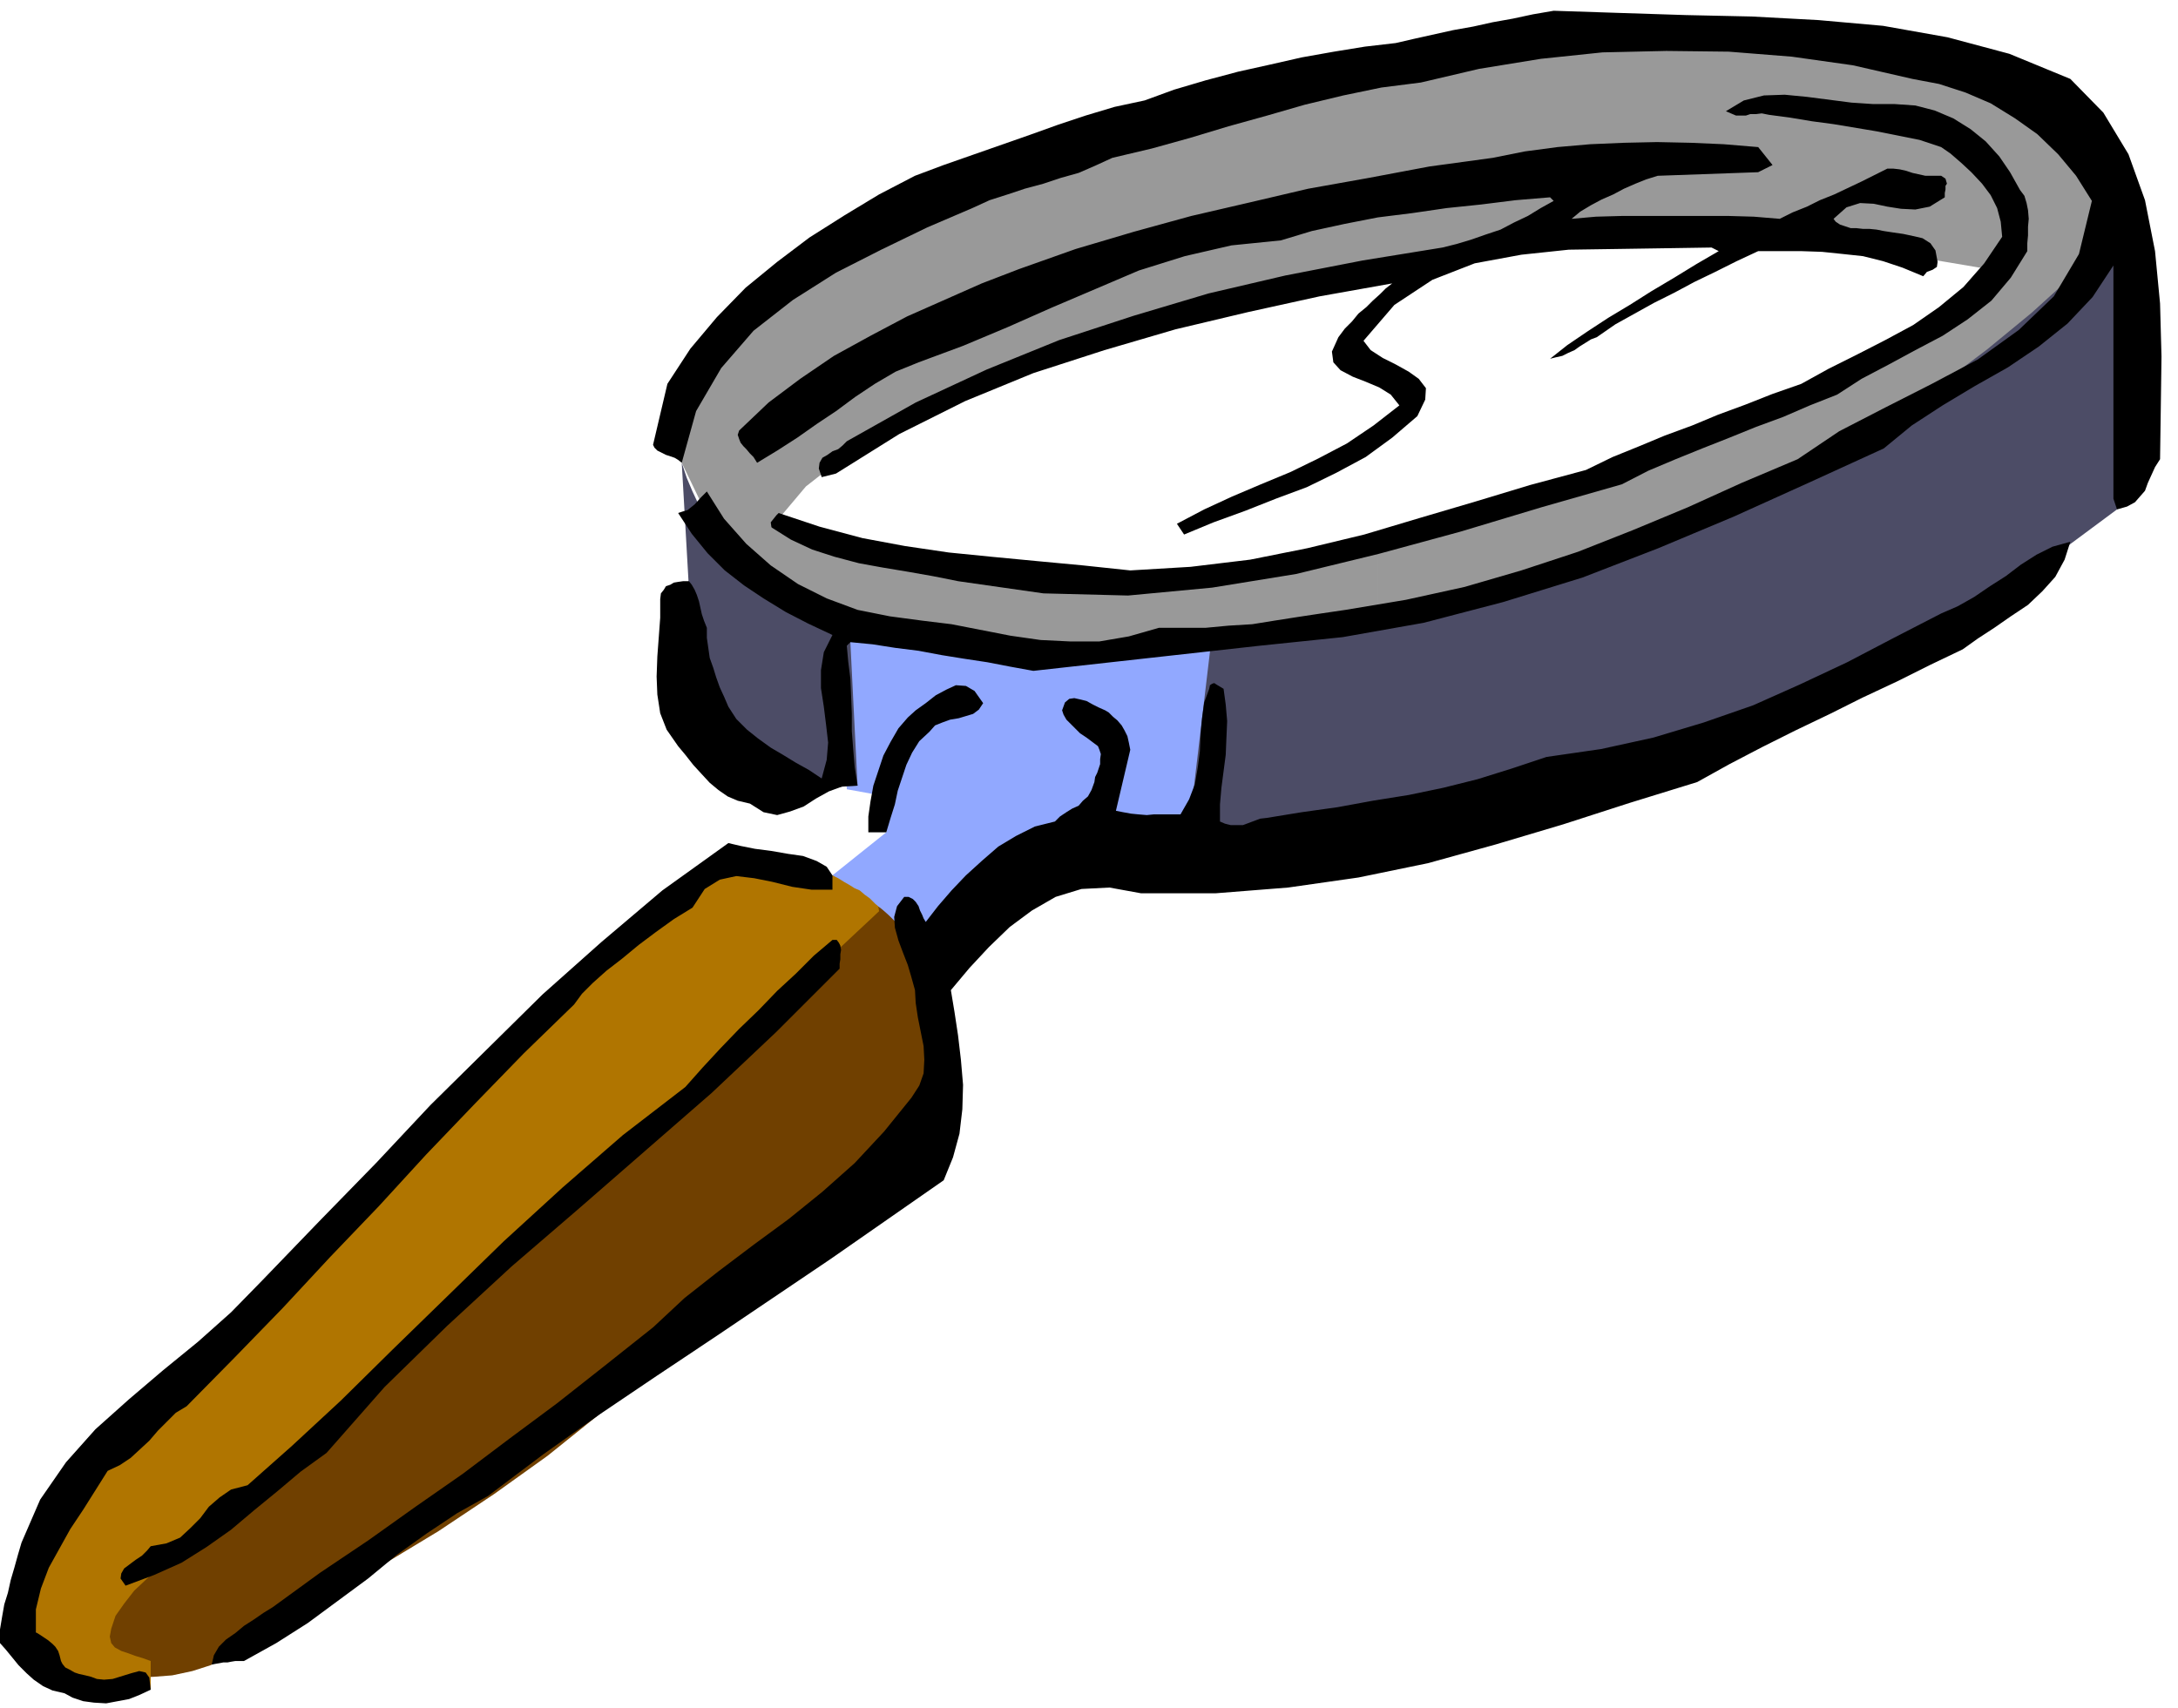
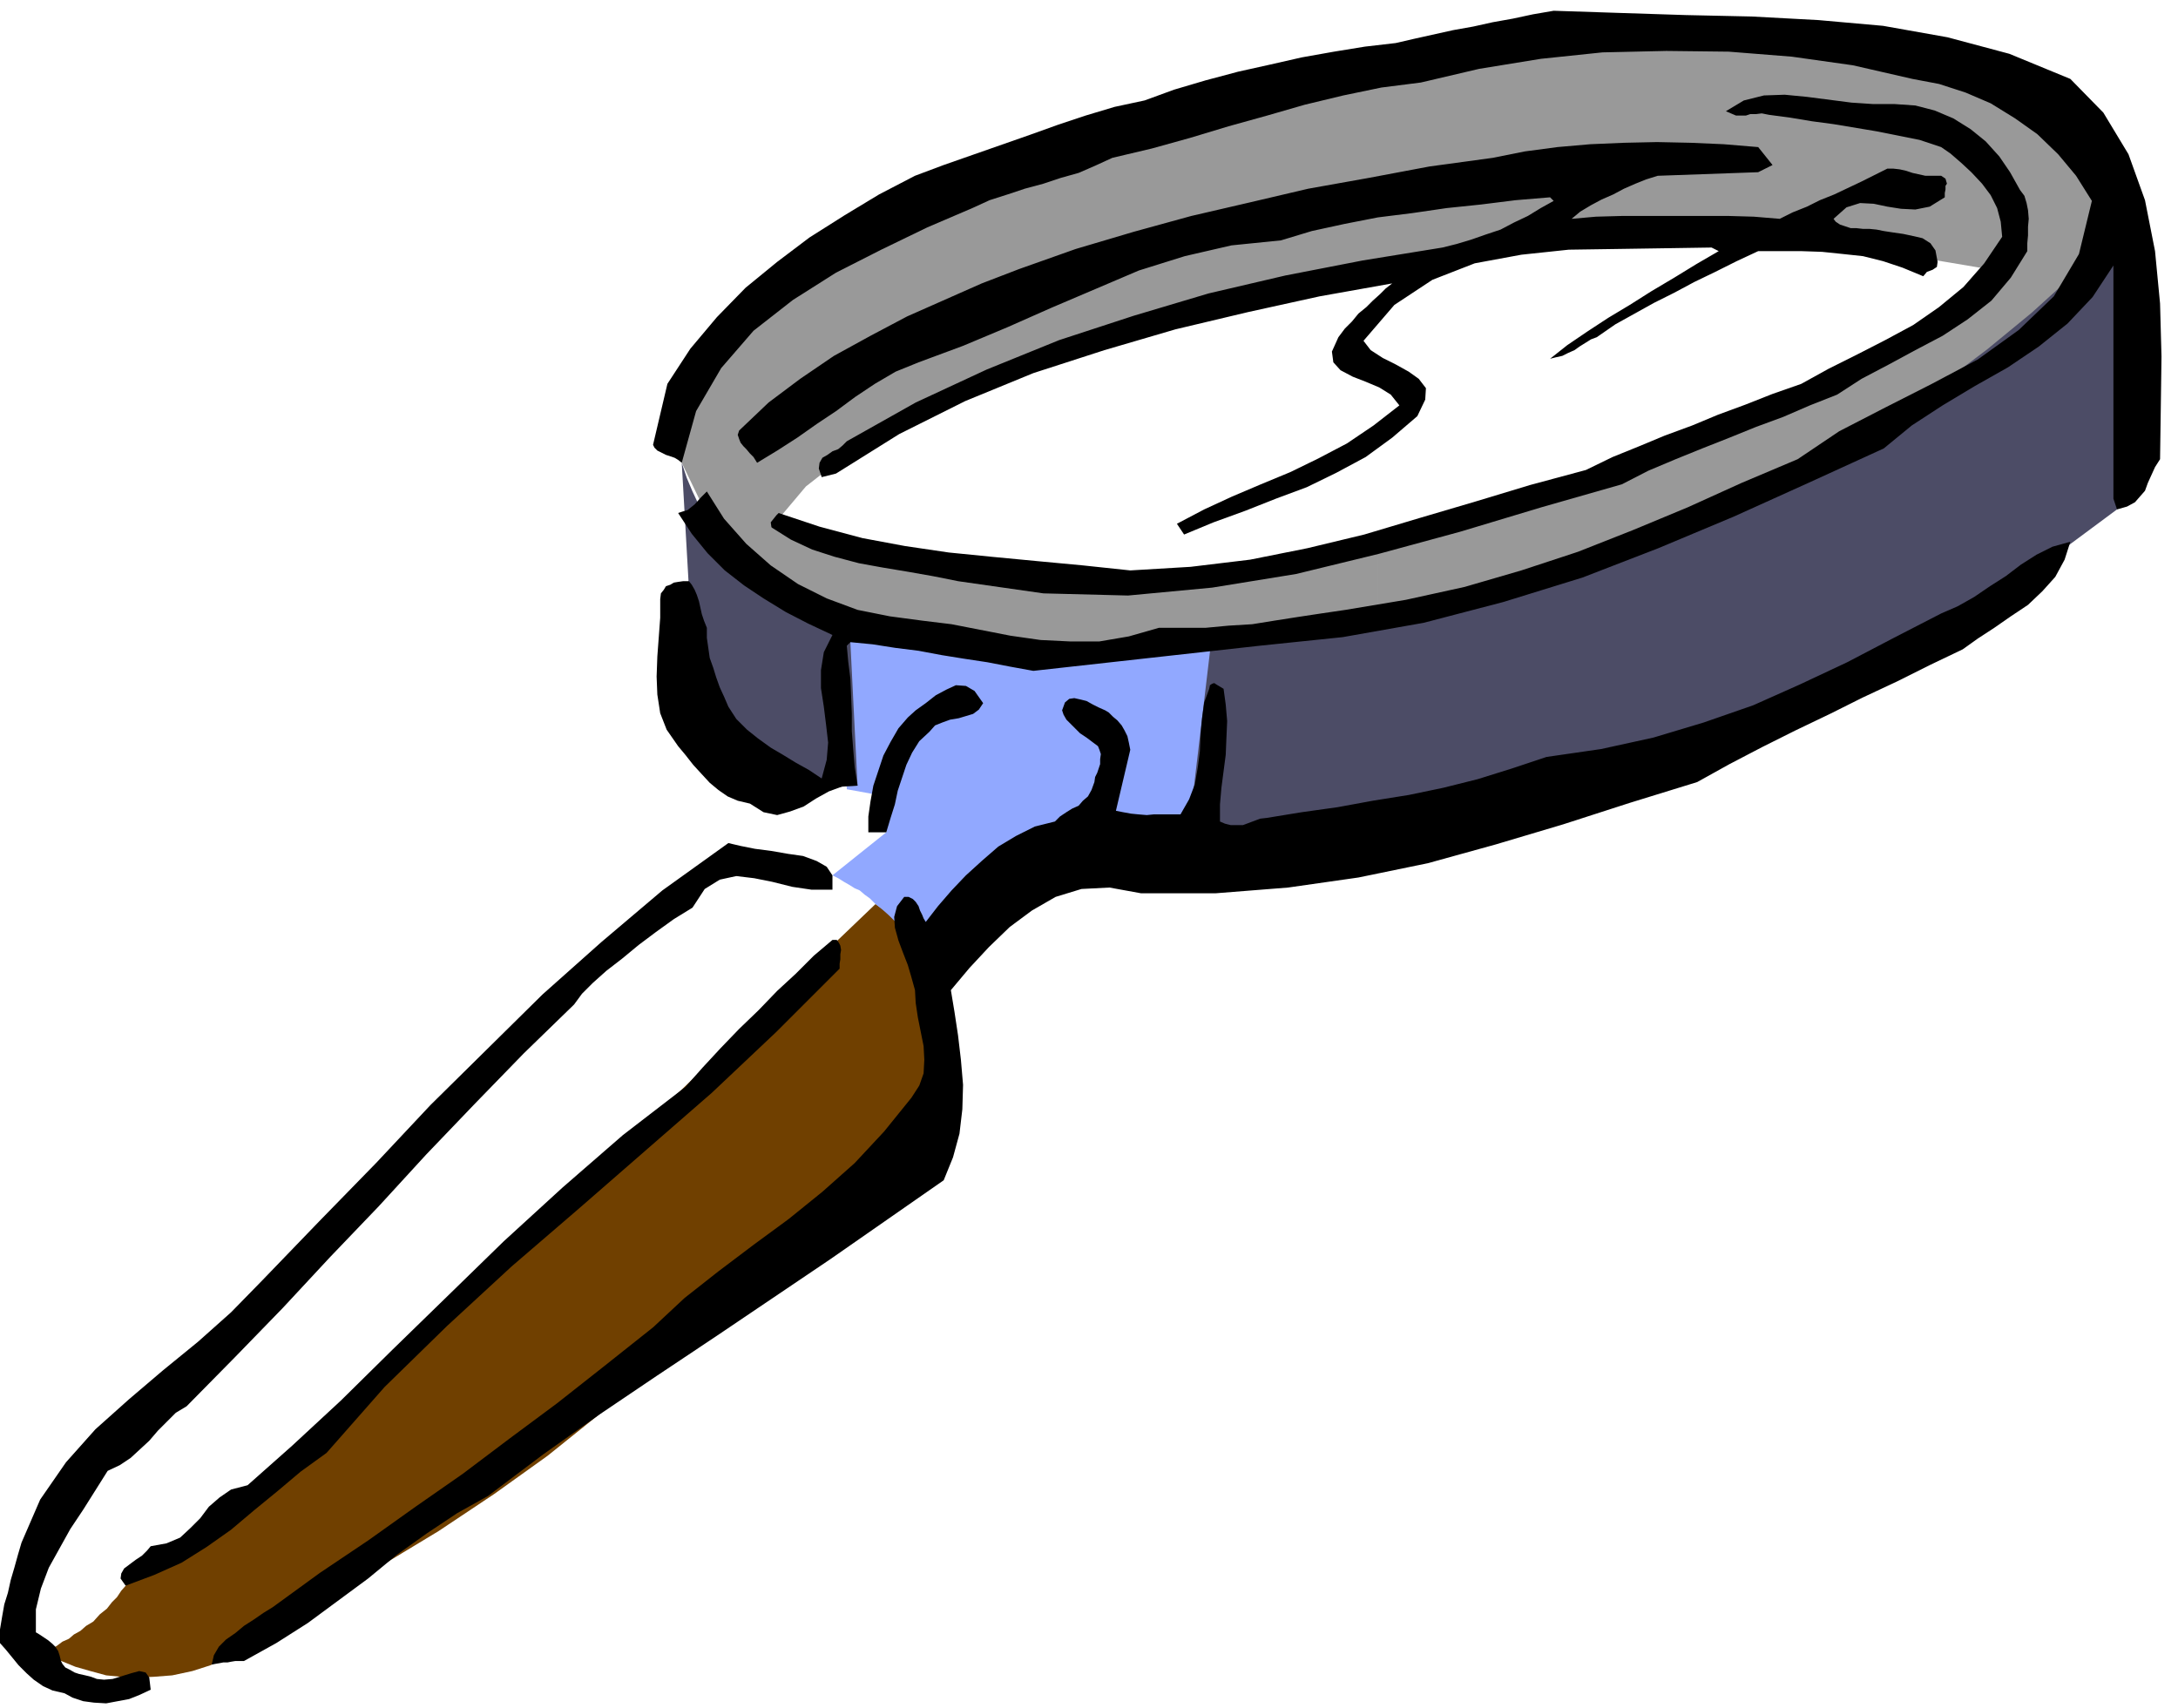
<svg xmlns="http://www.w3.org/2000/svg" fill-rule="evenodd" height="384.634" preserveAspectRatio="none" stroke-linecap="round" viewBox="0 0 3035 2380" width="490.455">
  <style>.pen1{stroke:none}.brush6{fill:#000}</style>
  <path class="pen1" style="fill:#704000" d="m1220 1260 10 7 9 8 8 7 9 9 7 9 7 10 7 12 8 13 11 23 9 23 6 22 4 22v22l-3 23-5 24-7 26-33 35-29 32-28 30-27 29-28 28-29 30-32 31-34 35-80 74-74 67-72 61-71 57-74 53-78 52-86 52-95 54-26 15-23 15-22 14-21 14-22 12-23 11-25 8-28 6-26 2-23 1-22-1-21-2-22-6-21-6-22-9-23-9 10-6 9-5 8-6 9-4 7-6 9-5 8-7 10-6 9-10 10-8 7-9 7-7 6-9 7-8 6-9 8-10 11-6 12-5 10-5 11-4 9-6 10-4 10-6 12-4 18-13 18-12 16-12 16-10 13-13 15-13 14-15 15-17 820-785z" />
-   <path class="pen1" style="fill:#b07500" d="m1010 1200 150 20 6-2h7l6 1 7 3 6 3 6 4 6 5 6 6 6 6 5 7 1 3 1 4 1 4 1 6-930 870-27 13-23 15-22 15-19 18-17 16-14 18-12 17-6 18-2 11 2 9 5 6 9 5 9 3 11 4 10 3 11 4v40l-18-1-15-1-15-2-14-1-15-3-14-1-15-1H90l-12-4-8-6-7-8-3-8-3-11-2-11-3-11-2-11-5-21-2-18v-17l3-16 4-17 6-16 6-18 8-17 9-24 12-19 12-18 15-15 14-16 17-15 17-16 19-17 620-615 205-180z" />
  <path class="pen1" style="fill:#91a8ff" d="m1175 870 35 11 33 10 31 7 31 7 30 4 31 3 33 2 36 1 35-1 33-2 30-3 31-3 29-6 30-7 32-9 35-9-10 295-160-20-7 8-7 8-8 7-8 7-10 4-9 5-11 3-10 3-6-1h-14l-10-2-10-2-125 145-8-13-7-11-7-9-7-9-9-9-8-8-9-8-10-8-8-8-7-5-7-6-7-3-8-5-7-4-8-5-8-4 75-60v-50l-55-10-5-230z" />
  <path class="pen1" d="M1920 765v95l7-3 8-1 7-3 8-1 7-2 8-2 7-2 8-1 138-33 133-40 124-47 118-52 109-60 102-62 92-67 84-69 21-25 16-27 8-30 3-31-4-33-8-32-12-32-14-30-29-27-53-23-72-22-86-18-97-16-102-12-103-9-98-3h-48l-45 1-43 2-41 3-40 3-38 5-38 5-37 6v295l56-12 55-8 55-9 55-5 57-6 60-3 63-2h69l51 2 48 5 46 6 45 8 43 8 46 9 48 8 53 9-40 44-68 50-92 53-109 54-123 52-130 49-131 43-127 35-8 2-7 3-8 1-7 4zm0-400V70l-53 11-51 14-51 14-51 17-53 17-55 19-57 20-59 23-59 20-55 17-52 16-49 17-49 19-46 26-45 32-45 43-29 28-28 29-26 27-23 29-19 29-13 33-6 35 4 40 28 58 31 48 33 38 38 30 41 22 48 18 53 13 63 13 87 13 82 8 78 2 76-2 73-7 77-10 78-14 84-15v-95l-120 22-114 14-110 5-105-2-103-10-100-15-98-21-95-23 48-57 64-50 76-47 87-41 94-39 102-35 105-33 109-28 21-6 22-5 20-5 20-4 19-6 20-4 19-6 19-4z" style="fill:#999" />
  <path class="pen1" d="m950 645 20 350 12 17 13 15 12 12 15 12 14 9 16 9 17 8 21 8 14 4 13 4 12 2 13 2h25l13-1 15-1-10-200-25-12-22-11-21-12-17-11-18-14-17-15-18-17-17-18-15-18-12-15-12-16-9-16-9-18-8-17-8-19-7-21zm740 230-35 295 78-4 71-4 67-6 65-8 63-12 66-14 69-17 76-20 109-35 101-34 92-38 88-40 85-46 85-52 87-61 93-69 10-395-66 64-63 57-62 51-61 46-65 41-67 41-75 39-81 41-96 42-89 37-86 30-83 24-87 18-89 14-96 9-104 6z" style="fill:#4c4c66" />
  <path class="pen1 brush6" d="m2885 110 46 47 35 58 23 64 14 71 7 73 2 74-1 73-1 70-7 11-5 11-5 11-4 11-7 8-7 8-11 6-14 4-5-15V370l-29 44-35 37-40 32-43 29-46 26-45 27-43 28-39 32-105 48-104 47-105 44-106 41-110 34-111 29-113 20-116 12-315 35-33-6-31-6-33-5-31-5-32-6-32-4-32-5-31-3-5 5 2 22 3 24 1 24 1 25v24l2 26 2 24 4 26-21 1-19 7-18 10-17 11-19 7-18 5-19-4-19-12-17-4-14-6-13-9-12-10-12-13-11-12-11-14-10-12-16-23-9-23-4-26-1-25 1-28 2-27 2-27v-26l1-8 4-5 3-5 6-2 5-3 6-1 7-1h8l4 5 4 7 3 7 3 9 2 9 2 9 3 9 4 10v14l2 14 2 14 5 14 4 13 5 14 6 13 6 14 11 17 15 15 15 12 18 13 17 10 18 11 18 10 18 12 7-26 2-24-3-26-3-24-4-26v-25l4-25 12-24-34-16-31-16-31-19-27-18-27-21-24-24-22-27-19-29 6-2 7-2 5-4 5-4 9-10 8-8 24 38 31 35 34 30 38 26 40 20 43 16 45 9 45 6 41 5 41 8 41 8 42 6 41 2h41l41-7 42-12h65l32-3 33-2 31-5 32-5 33-5 34-5 84-14 82-18 79-23 79-26 76-30 77-32 75-34 78-33 58-39 64-33 65-33 64-34 57-41 49-47 35-59 18-74-22-35-25-30-29-28-31-22-34-21-35-15-37-12-37-7-83-19-85-12-88-7-87-1-89 2-86 9-86 14-81 19-55 7-53 11-54 13-52 15-54 15-53 16-54 15-55 13-24 11-23 10-25 7-24 8-26 7-24 8-25 8-24 11-63 27-64 31-63 32-60 38-55 43-45 52-35 60-20 72-5-4-5-3-6-2-6-2-6-3-6-3-4-4-2-4 20-85 32-49 37-44 40-41 44-36 45-34 49-31 48-29 50-26 40-15 40-14 40-14 40-14 39-14 39-13 40-12 42-9 41-15 44-13 45-12 45-10 44-10 45-8 43-7 43-5 26-6 27-6 27-6 28-5 27-6 28-5 28-6 29-5 91 3 93 3 92 2 93 5 90 8 90 16 86 23 85 35z" />
  <path class="pen1 brush6" d="m2815 265 6 8 3 10 2 10 1 12-1 11v12l-1 11v11l-23 37-27 32-33 26-35 23-38 20-37 20-38 20-34 22-38 15-37 16-38 14-37 15-38 15-37 15-38 16-37 19-112 32-113 34-114 31-115 28-117 19-117 11-118-3-119-17-35-7-34-6-36-6-33-6-34-9-31-10-30-14-27-17-1-7 4-5 4-5 3-3 57 19 60 16 59 11 61 9 60 6 63 6 64 6 66 7 84-5 83-10 80-16 79-19 77-23 78-23 76-23 78-21 37-18 37-15 36-15 38-14 36-15 38-14 38-15 40-14 38-21 40-20 39-20 39-21 36-25 34-28 29-33 25-37-2-21-5-19-9-18-12-16-15-16-14-13-15-13-13-9-30-10-30-6-30-6-30-5-30-5-30-4-30-5-30-4-10-2-8 1h-8l-6 2h-14l-7-3-7-3 25-15 28-7 29-1 31 3 31 4 31 4 30 2h30l29 2 27 7 26 11 24 15 21 17 19 21 15 22 14 25z" />
  <path class="pen1 brush6" d="m2470 230-20 10-140 5-16 5-15 6-16 7-15 8-16 7-15 8-15 9-12 10 34-3 36-1h149l35 1 36 3 18-9 20-8 18-9 20-8 19-9 19-9 18-9 18-9h8l9 1 9 2 9 3 9 2 9 2h22l6 4 2 7-2 3v5l-1 5v6l-21 13-20 4-20-1-19-3-19-4-19-1-19 6-18 16 3 4 6 4 6 2 9 3h8l9 1h9l10 1 10 2 13 2 14 2 14 3 13 3 11 7 7 10 3 16-1 7-6 4-8 3-5 6-29-12-27-9-28-7-28-3-29-3-29-1h-60l-30 14-30 15-29 14-28 15-28 14-27 15-27 15-26 18-8 3-8 5-8 5-7 5-9 4-8 4-9 2-8 2 24-19 28-19 29-19 30-18 30-19 32-19 31-19 31-18-10-5-65 1-66 1-68 1-66 7-65 12-59 23-53 35-43 50 10 13 17 11 18 9 18 10 14 10 10 13-1 16-11 23-35 30-37 27-41 22-41 20-43 16-43 17-44 16-41 17-10-15 38-20 39-18 40-17 41-17 39-19 40-21 37-25 36-28-12-15-16-10-19-8-18-7-17-9-10-11-2-15 9-20 9-12 10-10 9-11 11-9 9-9 10-9 8-8 9-7-101 18-100 22-101 24-99 29-99 32-95 39-92 46-88 55-20 5-4-12 1-8 4-7 7-4 7-5 8-3 6-5 6-6 96-54 99-46 101-41 104-34 104-31 107-25 108-21 111-18 20-5 20-6 20-7 21-7 19-10 19-9 18-11 18-10-5-5-48 4-48 6-48 5-48 7-48 6-46 9-46 10-43 13-69 7-65 15-64 20-61 26-61 26-61 27-62 26-62 23-32 13-29 17-27 18-27 20-27 18-27 19-28 18-28 17-5-8-5-5-5-6-4-4-4-5-2-5-2-6 2-6 41-39 44-33 47-32 51-28 51-27 52-23 52-23 52-20 79-28 81-24 80-22 82-19 81-19 84-15 85-16 88-12 45-9 45-6 46-4 47-2 46-1 47 1 46 2 48 4 20 25zm415 525-8 25-13 24-18 20-20 19-24 16-23 16-23 15-21 15-46 22-46 23-47 22-46 23-48 23-46 23-46 24-45 25-94 29-93 30-94 28-94 26-97 20-98 14-101 8h-104l-44-8-39 2-36 11-33 19-31 23-29 28-27 29-26 31 5 30 5 33 4 34 3 35-1 34-4 34-9 33-13 32-79 55-79 55-80 54-80 54-81 54-80 54-79 56-77 58-43 24-42 28-42 30-40 33-42 31-42 31-44 28-45 25h-12l-6 1-5 1h-6l-5 1-6 1-5 1 3-13 7-12 10-10 13-9 12-10 14-9 13-9 13-8 66-48 67-45 66-47 66-46 65-49 66-49 66-52 68-54 44-41 47-37 49-37 49-36 47-38 45-40 41-44 38-47 11-17 6-17 1-19-1-19-4-20-4-20-3-20-1-18-5-18-5-17-7-18-6-16-5-18-1-15 4-15 10-13h6l6 3 4 4 4 6 2 6 3 6 2 5 3 5 17-22 19-22 20-21 22-20 23-20 25-15 26-13 28-7 7-7 9-6 8-5 9-4 6-7 7-6 5-9 4-11 1-7 3-6 2-6 2-6v-7l1-7-2-6-2-5-8-6-8-6-9-6-6-6-7-7-6-6-4-7-2-6 4-11 6-5 7-1 9 2 8 2 9 5 8 4 9 4 5 3 6 6 6 5 6 7 4 7 4 8 2 9 2 10-20 85 10 2 11 2 10 1 12 1 10-1h37l12-21 8-21 4-23 3-23 1-24 2-22 3-22 7-19 1-5 3-2 3-1 3 2 5 3 5 3 3 22 2 23-1 23-1 24-3 23-3 23-2 23v24l7 3 8 2h17l8-3 8-3 8-3 9-1 49-8 50-7 49-9 50-8 48-10 48-12 48-15 48-16 76-11 73-16 70-21 69-24 65-29 66-31 65-34 66-34 23-10 23-13 22-15 22-14 21-16 22-14 22-11 25-7zM1370 980l-6 9-8 6-10 3-10 3-12 2-11 4-10 4-8 9-14 13-10 16-8 17-6 18-6 18-4 19-6 19-6 20h-25v-22l3-21 4-22 7-21 7-21 10-19 11-19 13-15 11-10 14-10 14-11 15-8 13-6 14 1 12 7 12 17zm-210 240v20h-29l-27-4-28-7-25-5-25-3-23 5-21 13-17 26-26 16-25 18-24 18-23 19-22 17-19 17-15 15-11 15-70 68-68 70-68 71-66 72-68 71-66 71-67 69-67 68-15 9-13 13-12 12-12 14-13 12-13 12-15 10-17 8-17 27-17 27-18 27-15 27-15 27-11 29-7 29v32l5 3 6 4 6 4 6 5 4 4 4 6 2 6 2 8 2 4 4 5 6 3 7 4 6 2 9 2 8 2 8 3 10 1 12-1 13-4 13-4 11-3 9 2 5 7 2 17-15 7-15 6-16 3-16 3-17-1-15-2-15-5-11-6-17-4-13-6-13-9-10-9-11-11-9-11-9-11-8-9v-19l3-18 3-17 5-16 4-18 5-17 5-18 5-17 26-60 36-52 41-46 47-42 47-40 49-40 46-41 43-44 80-83 79-81 76-81 78-77 78-77 82-73 85-72 92-66 17 4 20 4 23 3 23 4 21 3 19 7 14 8 8 12z" />
  <path class="pen1 brush6" d="m1170 1350-88 88-90 85-93 81-93 81-93 80-90 83-87 85-81 92-36 26-32 27-33 27-32 27-34 24-35 22-38 17-40 15-7-10 1-7 4-7 8-6 8-6 9-6 7-7 5-6 22-4 19-8 14-13 14-14 12-16 15-13 16-11 23-6 62-55 68-63 72-71 76-74 79-77 82-75 84-73 87-67 24-27 25-27 26-27 27-26 26-27 26-24 25-25 26-22h6l3 4 2 4 1 6-1 6v7l-1 6v7z" />
</svg>